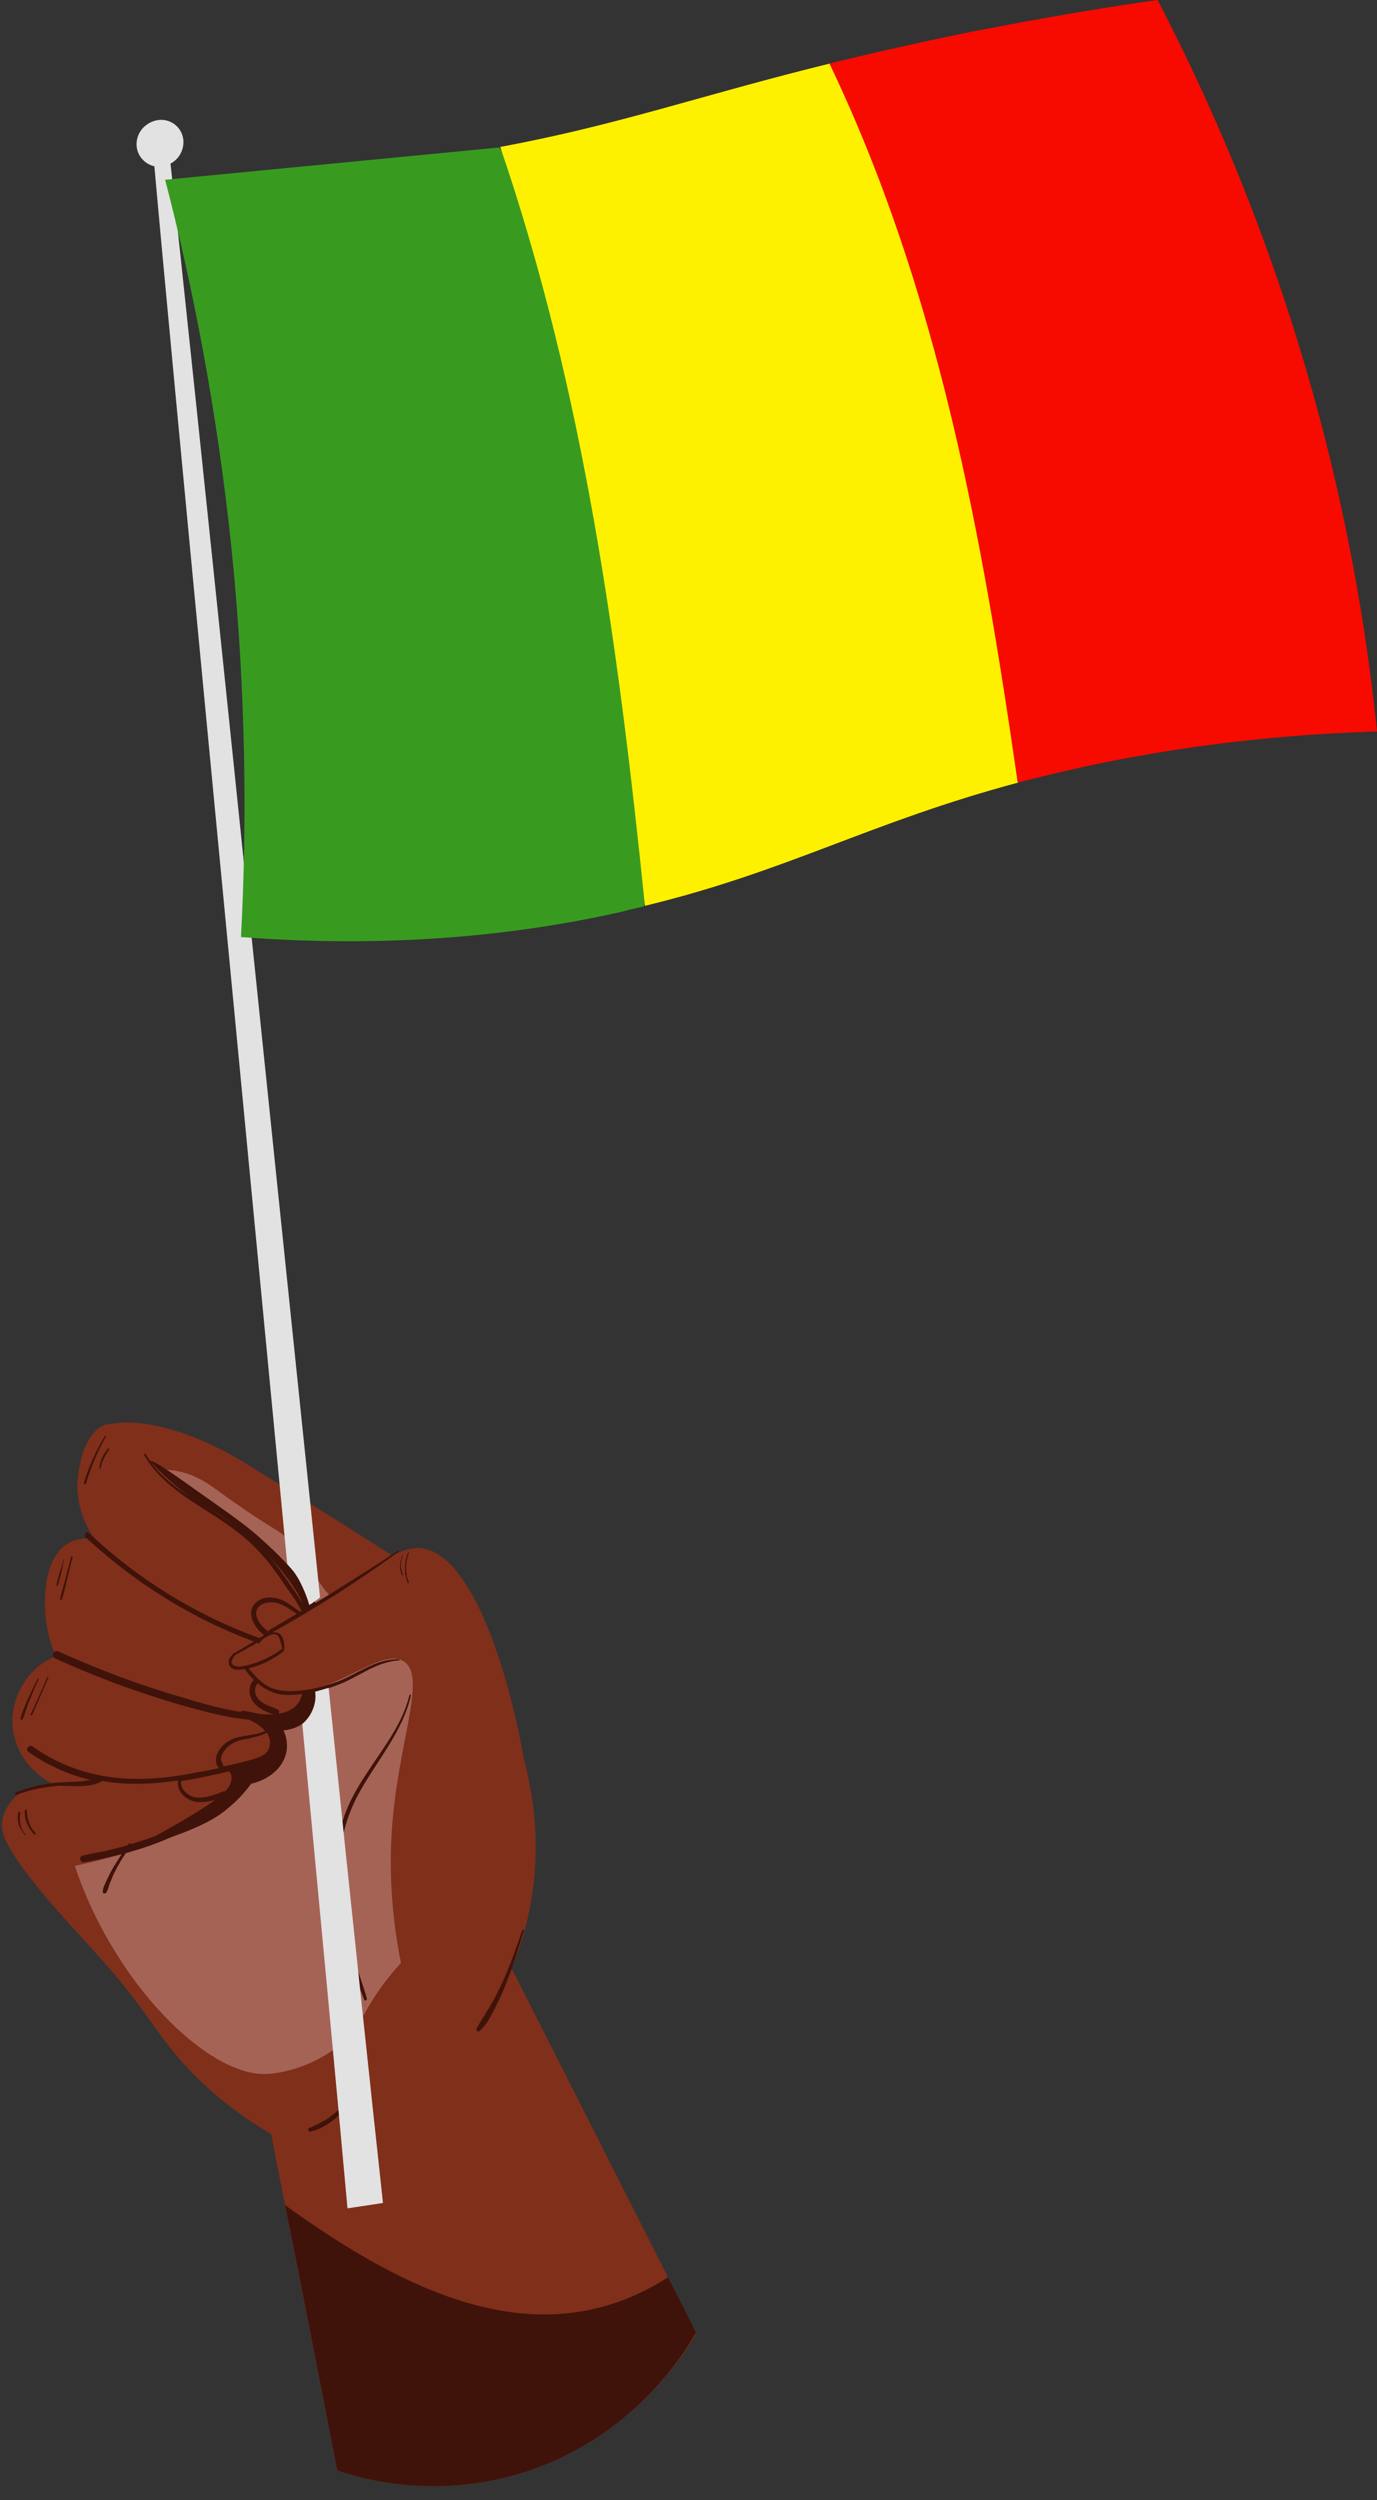
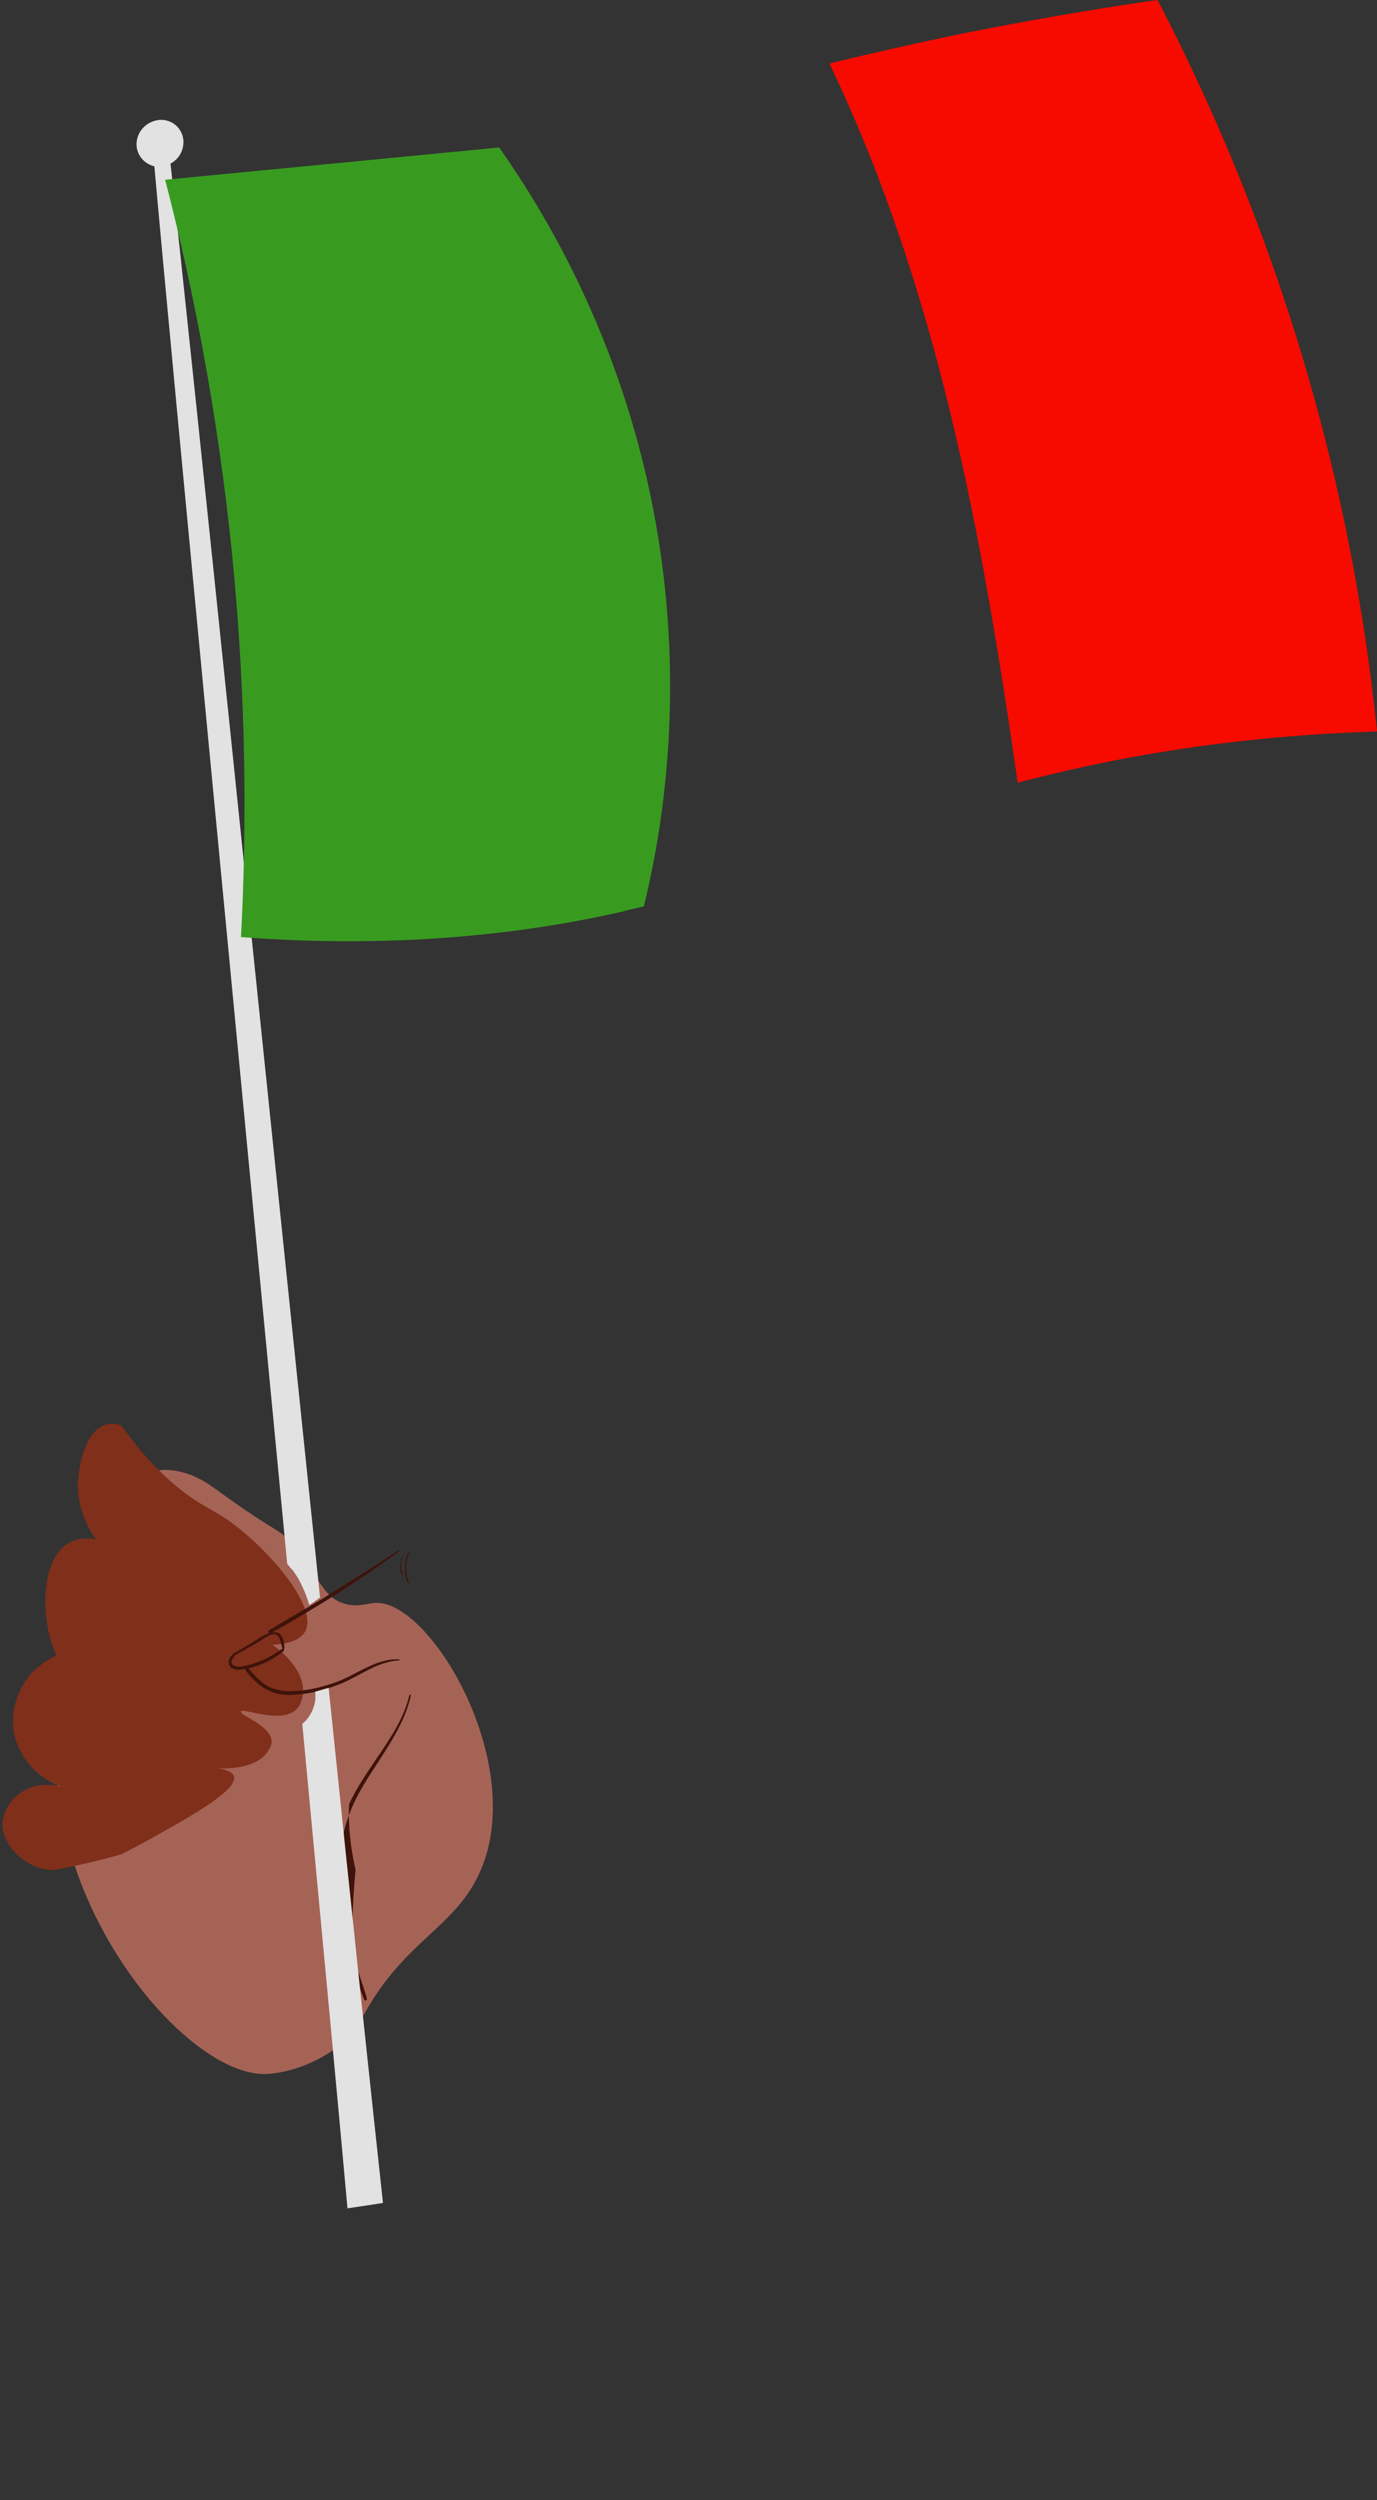
<svg xmlns="http://www.w3.org/2000/svg" height="464.5" preserveAspectRatio="xMidYMid meet" version="1.0" viewBox="-0.4 -0.1 256.0 464.5" width="256.0" zoomAndPan="magnify">
  <rect x="-0.4" y="-0.1" width="256.0" height="464.5" fill="#333333" stroke="none" />
  <g>
    <g id="change1_1">
-       <path d="M96.8,459.3c-16.4,5.1-30.1,1.1-34.5-0.4c-4.1-20.8-8.2-41.7-12.3-62.5c-8.7-5.1-14.1-10.5-17.5-14.5 c-4.1-4.8-5.5-8-12.4-16.1c-1.1-1.3-3.5-3.9-8.2-9.1c-12.1-13.4-12.2-16.8-11.9-18.4c0.3-2,1.4-3.4,2.2-4.3 c0.6-0.6,1.8-1.6,3.7-2.1c2.3-0.6,4.3-0.1,5,0.1c-4.8-1.8-8.3-6-8.9-10.8c-0.7-5.7,2.8-9.8,3.3-10.3c1.6-1.8,3.4-2.8,4.7-3.3 c-0.4-0.9-1-2.3-1.4-4.1c-1.3-5.6-1-14.5,4-17c0.8-0.4,2.3-0.9,4.7-0.5c-1.3-1.9-3.5-5.6-3.3-10.7c0-0.4,0.5-8.9,5.1-10.6 c0,0,0.2-0.1,0.4-0.1c10.4-2.4,24.8,6.6,24.8,6.6c22.1,13.8,33.2,20.6,34.8,22.4c2.3,2.6,24.8,28.1,19.2,59.7 c-0.9,5.3-2.4,9.5-3.6,12.3c11.5,22.6,22.9,45.2,34.4,67.9C127.1,436.6,117.5,452.8,96.8,459.3z" fill="#802F1A" />
-     </g>
+       </g>
    <g id="change2_1">
      <path d="M69.6,297.7c-1.7,0-3.2,0.9-5.8,0.2c-4.5-1.2-4.8-5.4-9.8-11.1c-2.8-3.2-2.3-1.5-14.4-10.3 c-1.8-1.3-4.8-3.3-8.9-3.5c-0.6,0-1.2,0-2,0.2c-5.4,1.2-27,35.3-15.7,71.8c7.1,23,25.6,41.3,36.7,40.2c6.8-0.6,11.8-4.4,11.8-4.4 c3.6-2.7,5.4-6,6.1-7.2c7.3-13,16.4-15.6,21-25.4C98,328.4,80,297.6,69.6,297.7z" fill="#A56356" />
    </g>
    <g id="change3_1">
-       <path d="M123.8,423c1.7,3.4,3.5,6.8,5.2,10.3c-1.9,3.3-11.5,19.5-32.2,26c-16.4,5.1-30.1,1.1-34.5-0.4 c-3.2-16.4-6.4-32.9-9.7-49.3C75.2,425.9,100.1,438.2,123.8,423z M13,346.6c0.8-0.2,2-0.5,3.5-0.9c18.8-5,23-7.6,25.9-10.2 c1-0.8,2.4-2.2,3.9-4.2c3.6-0.8,6.2-3.3,6.6-6.2c0.2-1.6-0.2-2.9-0.6-3.7c3.5-0.3,6.3-2.9,6.7-6.3c0.4-3.1-1.3-6.2-4.2-7.5 c2.5-1.1,3.7-2.4,4.2-3.7c2.4-6-7.6-15.2-11.1-18.3c-2.3-2.1-5.4-4.3-11.8-8.8c-5.2-3.7-7.8-5.5-8.6-5.5 C23.2,271.4,17.9,286.5,13,346.6z" fill="#3F130A" />
-     </g>
+       </g>
    <g id="change1_2">
      <path d="M8.8,347.3c0.7,0.1,1.3,0,2.6-0.3c2.6-0.5,6.3-1.3,10.8-2.6c1.4-0.7,3.5-1.8,6-3.2 c6.6-3.7,15.7-8.7,14.9-11.3c-0.2-0.5-0.8-1.2-3.4-1.5c0.9,0.1,7.3,0.5,9.7-3.1c0.3-0.5,0.7-1,0.7-1.8c0-3-6-4.9-5.7-5.6 c0.3-0.8,7.4,2.4,10.3-0.4c0.9-0.9,1.1-2.1,1.2-2.7c0.7-5-5.4-9.2-5.7-9.3c4.2-0.2,5.5-1.5,6.1-2.4c2.4-4.2-5.3-13.6-12.1-19.1 c-5-4-6.9-3.8-12.2-8.3c-4.7-4-7.8-8.1-9.8-10.9c-0.6-0.3-1.5-0.5-2.6-0.3c0,0-0.2,0-0.4,0.1c-4.6,1.6-5.1,10.2-5.1,10.6 c-0.2,5,2,8.8,3.3,10.7c-2.4-0.4-3.8,0.1-4.7,0.5c-5,2.5-5.3,11.4-4,17c0.4,1.8,1,3.2,1.4,4.1c-1.2,0.5-3,1.6-4.7,3.3 c-0.4,0.5-4,4.6-3.3,10.3c0.6,4.8,4.1,9,8.9,10.8c-0.8-0.2-2.7-0.7-5-0.1c-1.9,0.5-3.2,1.6-3.7,2.1c-0.6,0.6-1.9,2.2-2.2,4.3 C-0.4,342.7,4.5,347,8.8,347.3z" fill="#802F1A" />
    </g>
    <g id="change2_2">
      <path d="M55.5,380c-7-15-6.8-26.2-5.2-33.8c3.1-14.4,12.8-18.8,15-36.8c0.5-3.8,0.7-9.2,3.3-10 c2.9-0.9,7.4,4.3,9.3,7.6c2.4,4.1,3.1,8.9,3.3,10.5c0.2,1.2,0.2,2.1,0.3,2.8c0.6,9.8-7.9,18.9-8.8,31.7c-0.1,1.6-0.2,4,0.3,7.1 C67.2,366.1,61.4,373,55.5,380z" fill="#A56356" />
    </g>
    <g id="change3_2">
-       <path d="M15.6,275.5c-0.1,0.3-0.5,0.2-0.4-0.1c0.9-3,2.2-5.9,3.9-8.7c0.1-0.1,0.2,0,0.2,0.1 C17.7,269.6,16.5,272.5,15.6,275.5z M57.5,395.9c2.4-0.6,4.6-2.3,6.2-4.1c1.7-1.8,2.8-4,3.4-6.4c0.1-0.4-0.6-0.5-0.7-0.1 c-0.6,2.2-1.7,4.3-3.3,6c-0.8,0.9-1.7,1.6-2.7,2.3c-1,0.6-2,1.1-3.1,1.6C56.6,395.4,56.9,396.1,57.5,395.9z M2.6,332.9 c2.5-1,5.1-1.6,7.7-1.8c1.3-0.1,2.6-0.1,3.9-0.2c0.8,0,1.5-0.2,2.3-0.3c0,0-0.1,0-0.1,0c-4.2-1-8.1-2.8-11.5-5.2 c-0.7-0.5,0.2-1.5,0.8-1c5.7,4.1,12.6,6.1,19.8,6c3.6,0,7.2-0.5,10.7-1.2c1.4-0.2,2.7-0.5,4.1-0.8c-0.6-0.6-0.7-1.6-0.4-2.4 c0.3-0.9,0.9-1.7,1.7-2.3c2.1-1.6,5-1.1,7.3-2.2c0,0,0,0,0,0c-0.8-0.9-1.9-1.6-3.1-2.1c-3.1-0.3-6.2-1-9.2-1.8 c-4.3-1.1-8.6-2.5-12.7-3.9c-4.8-1.7-9.5-3.6-14.1-5.7c-0.8-0.4-0.2-1.6,0.6-1.3c7.5,3.4,15.2,6.3,23.2,8.6 c3.9,1.2,7.8,2.3,11.8,2.8c1.4,0.2,3.3,0.4,5.1,0.3c-2.3-0.6-4.7-2.1-4.5-4.7c0.1-1.2,1-2.2,2.2-2.4c1.4-0.3,2.9,0,4.2,0.4 c1.3,0.3,2.5,0.9,3.5,1.6c-0.1-3.1-3-5.5-5.5-7.3c-1.4-0.2-2.8-0.8-4.1-1.3c-1.5-0.6-3.1-1.2-4.6-1.9c-3-1.3-5.9-2.8-8.7-4.4 c-6.3-3.6-12.2-8-17.5-12.9c-0.4-0.4,0.2-1.2,0.6-0.8c9,8.5,19.8,15.2,31.6,19.5c0.8,0.3,1.7,0.6,2.6,0.8c-0.2-0.2-0.5-0.3-0.7-0.5 c-0.6-0.5-1.2-1-1.8-1.6c-0.9-1-1.6-2.2-1.5-3.5c0.1-1.3,1.2-2.3,2.5-2.6c1.4-0.3,2.8,0.1,3.9,0.7c1.1,0.7,2.1,1.5,3.2,2.2 c-0.1-0.2-0.2-0.4-0.3-0.6c-0.7-1.4-1.6-2.7-2.5-3.9c-1.8-2.7-3.6-5.3-5.9-7.6c-2.1-2.2-4.5-3.9-7-5.6c-5.1-3.3-10.8-6.4-13.8-11.8 c-0.1-0.2,0.2-0.3,0.3-0.1c3,5.2,8.6,8.1,13.6,11.2c2.6,1.6,5,3.3,7.2,5.4c2.4,2.4,4.4,5.2,6.3,8c0.9,1.3,1.8,2.6,2.5,3.9 c0.3,0.5,0.5,1,0.7,1.6c0,0,0,0,0,0c0.2,0.1,0.2,0.3,0.1,0.5c0.1,0.6,0.2,1.2,0,1.8c-0.5,2.7-3.5,3.9-6.1,3.7 c2.7,1.9,5.4,4.1,5.5,7.5c0.1,1.5-0.4,3-1.5,4.1c-1.5,1.5-3.8,1.8-5.8,1.8c-0.8,0-1.6,0-2.4-0.1c1.1,0.6,2.2,1.2,2.9,2.2 c0.8,1.1,1.1,2.7,0.4,4c-0.9,1.6-2.8,2-4.4,2.4c-1,0.2-1.9,0.5-2.9,0.7c0.2,0.2,0.4,0.5,0.6,0.9c0.3,0.9,0,1.9-0.5,2.7 c-1.3,2-3.3,3.8-5.3,5.2c-4.1,3.1-9,5-13.9,6.4c-0.2,0.1-0.4,0.1-0.7,0.2c-0.7,1-1.3,2-1.8,3c-0.4,0.7-0.7,1.4-1,2.2 c-0.2,0.4-0.3,0.7-0.4,1.1c-0.1,0.4-0.3,0.8-0.5,1.1c-0.2,0.2-0.6,0.1-0.6-0.2c0-0.8,0.5-1.6,0.8-2.3c0.4-0.8,0.7-1.5,1.2-2.3 c0.5-0.8,1-1.6,1.5-2.4c-0.9,0.2-1.7,0.4-2.6,0.6c-1.4,0.3-3,0.7-4.4,0.9c-0.7,0.1-1-1-0.3-1.2c1.1-0.3,2.2-0.5,3.3-0.7 c1.1-0.2,2.3-0.5,3.4-0.8c0.6-0.1,1.2-0.3,1.8-0.5c0-0.1,0.1-0.1,0.1-0.2c0.1-0.2,0.4-0.1,0.5,0c1.4-0.4,2.9-0.9,4.3-1.4 c4.2-1.6,8.3-3.8,11.6-6.9c0,0,0,0,0,0c-1.2,0.4-2.5,0.6-3.7,0.5c-1.5-0.2-2.9-1.2-3.4-2.6c-0.1-0.4-0.2-0.9-0.1-1.4 c-4.7,0.7-9.5,0.9-14.1,0.1c-2.2,1.3-5,0.9-7.5,0.9c-2.8,0.1-5.5,0.6-8.2,1.6C2.4,333.6,2.2,333.1,2.6,332.9z M52.2,305.1 C52.2,305.1,52.3,305.1,52.2,305.1c0.1,0.1,0.2,0.1,0.3,0.1c1.4-0.1,3-0.8,3.6-2.1c0.4-0.8,0.4-1.7,0.2-2.5c-2.1-0.9-3.8-3-6.3-3 c-1.1,0-2.3,0.4-2.7,1.5c-0.3,1.1,0.4,2.2,1.1,3C49.5,303.2,51,304,52.2,305.1z M55.6,315.2c0.1-0.3,0.2-0.7,0.2-1 c-1.2-0.8-2.5-1.4-3.9-1.7c-0.7-0.2-1.4-0.3-2.1-0.3c-0.7,0-1.6-0.1-2.2,0.4c-0.8,0.7-0.7,2-0.1,2.8c0.9,1.2,2.4,1.5,3.7,2.1 c0.3,0.1,0.4,0.5,0.2,0.8C53.3,318,55,317.1,55.6,315.2z M46.8,326.7c0.9-0.3,1.9-0.6,2.5-1.4c0.5-0.7,0.6-1.6,0.4-2.4 c-0.1-0.4-0.3-0.8-0.5-1.1c0,0-0.1,0.1-0.1,0.1c-1,0.5-2.1,0.7-3.2,1c-1.1,0.2-2.3,0.4-3.2,1c-0.7,0.4-1.4,1.1-1.7,1.8 c-0.2,0.3-0.3,0.7-0.3,1c0,0.4,0.2,0.7,0.4,1.1c0,0.1,0,0.2,0,0.3C43,327.7,44.9,327.3,46.8,326.7z M35.4,333.7 c0.9,0.3,1.9,0.2,2.8,0c1-0.2,2-0.6,3-1c0.1,0,0.2,0,0.3,0c0.3-0.4,0.6-0.7,0.8-1.1c0.4-0.8,0.6-2.1-0.2-2.6 c-0.7,0.2-1.4,0.4-2.1,0.5c-2.2,0.5-4.4,1-6.7,1.3C33,332,34.2,333.3,35.4,333.7z M88.2,376.8c-0.2,0.4,0.3,0.7,0.6,0.4 c1.3-1.1,2.1-2.8,2.8-4.2c0.8-1.5,1.5-3,2.1-4.6c1.3-3.2,2.3-6.5,3.3-9.8c0.1-0.2-0.3-0.3-0.3-0.1c-1.1,3.2-2.2,6.4-3.6,9.5 c-0.7,1.5-1.5,3.1-2.3,4.5c-0.4,0.7-0.9,1.4-1.3,2.1C89.1,375.3,88.6,376,88.2,376.8z M18.3,272.7c0.1-0.6,0.3-1.2,0.6-1.8 c0.3-0.6,0.6-1.1,1-1.7c0.1-0.1-0.1-0.3-0.2-0.2c-0.4,0.5-0.8,1.1-1.1,1.7c-0.3,0.6-0.5,1.3-0.5,1.9 C18,272.8,18.2,272.9,18.3,272.7z M11.1,297.1c0.4-1.3,0.7-2.6,1-3.9c0.3-1.3,0.7-2.7,1-4c0-0.2-0.3-0.2-0.3,0 c-0.3,1.3-0.7,2.6-1,3.9c-0.3,1.3-0.8,2.6-1,3.9C10.7,297.2,11,297.2,11.1,297.1z M10.4,294.4c0.2-0.8,0.4-1.5,0.6-2.3 c0.2-0.8,0.3-1.6,0.5-2.4c0-0.1-0.1-0.1-0.1,0c-0.2,0.8-0.4,1.5-0.7,2.3c-0.2,0.8-0.4,1.5-0.6,2.3 C10.1,294.5,10.3,294.6,10.4,294.4z M5.6,318.5c1-2.3,2-4.6,3-6.9c0.1-0.1-0.1-0.2-0.2-0.1c-1,2.3-2,4.6-3.1,6.9 C5.2,318.6,5.5,318.7,5.6,318.5z M3.8,319.3c0.3-0.6,0.5-1.3,0.7-1.9c0.2-0.6,0.4-1.2,0.7-1.8c0.5-1.3,1-2.5,1.6-3.7 c0.1-0.1-0.2-0.2-0.2-0.1c-0.6,1.2-1.2,2.4-1.8,3.7c-0.3,0.6-0.5,1.3-0.8,1.9c-0.2,0.6-0.5,1.2-0.6,1.9 C3.5,319.4,3.7,319.5,3.8,319.3z M5.9,340.7c0.1,0.2,0.4,0,0.3-0.2c-1.1-1.2-1.6-2.7-1.6-4.2c0-0.3-0.4-0.2-0.4,0 C4.1,337.9,4.8,339.5,5.9,340.7z M4.3,340.9c0.1,0.1,0.2,0,0.1-0.1c-1-1.1-1.3-2.6-1-4c0.1-0.3-0.4-0.3-0.4-0.1 c-0.2,0.8-0.1,1.5,0.1,2.3C3.4,339.7,3.8,340.3,4.3,340.9z" fill="#3F130A" />
-     </g>
+       </g>
    <g id="change1_3">
-       <path d="M93.8,356.5c-5.2,10-13.3,15.3-17.3,17.5c-2.4-8-4.9-19.6-4.1-33.4c1-16.7,6.7-29.1,2.3-32 c-4.9-3.2-15.6,9.2-24.9,4.7c-2.2-1-3.6-2.7-4.5-3.9c0.4-1,1.1-2.6,2.5-4.2c2.2-2.6,4.6-3.4,8.3-5.6c3.2-1.9,3.4-2.4,6.8-4.7 c6.8-4.6,10.9-7.3,14.3-7.4c13.6,0,21.9,43.5,21.2,53.6C97.6,348.9,95.2,353.8,93.8,356.5z" fill="#802F1A" />
-     </g>
+       </g>
    <g id="change3_3">
-       <path d="M75.2,293.4c-0.1-0.2-0.1-0.5-0.2-0.7c-0.1-0.5-0.1-1-0.1-1.5c0-1,0.2-2,0.6-2.9c0-0.1,0.2,0,0.1,0.1 c-0.3,0.9-0.5,1.9-0.5,2.9c0,0.5,0.1,0.9,0.1,1.3c0,0.3,0.1,0.5,0.2,0.7c0.1,0.2,0.2,0.4,0.2,0.6c0,0.1-0.1,0.2-0.2,0.1 C75.3,293.9,75.3,293.7,75.2,293.4z M74.3,292.5c0.1,0.1,0.3,0.1,0.2-0.1c-0.5-1.1-0.5-2.3,0-3.4c0-0.1-0.1-0.1-0.1-0.1 C73.9,290.1,73.8,291.4,74.3,292.5z M43.3,306.9c0.1,0,0.1,0,0.2,0c0.3-0.3,0.8-0.5,1.1-0.7l1.7-1c1.1-0.7,2.1-1.4,3.3-1.9 c0,0,0.1,0,0.1,0c-0.2-0.1-0.3-0.4-0.1-0.5c4-2.4,8.1-4.7,12.1-7.2c4-2.5,8-5,11.9-7.6c0.1-0.1,0.2,0.1,0.1,0.2 c-3.8,2.8-7.7,5.4-11.7,8c-3.9,2.4-7.8,4.8-11.8,7c0.6-0.1,1.3,0,1.7,0.6c0.5,0.7,0.5,1.5,0.6,2.3c-0.1,0.2-0.1,0.4-0.2,0.6 c-1.9,1.5-4.1,2.6-6.5,3.2c1.2,1.3,2.3,2.7,4,3.5c1.8,0.8,3.8,0.8,5.7,0.6c2.2-0.2,4.4-0.8,6.4-1.5c2-0.7,3.8-1.8,5.7-2.7 c2-1,4-1.7,6.2-1.6c0.1,0,0.1,0.2,0,0.2c-2.2,0.1-4.3,1-6.2,2c-1.9,1-3.8,2.1-5.9,2.8c-2.1,0.8-4.3,1.3-6.5,1.5 c-1.8,0.2-3.7,0.2-5.4-0.6c-1.9-0.8-3.6-2.5-4.7-4.1c0,0-0.1,0-0.1,0c-0.9,0.2-2.2,0.3-2.7-0.6C41.7,308.4,42.6,307.4,43.3,306.9z M43.2,309.4c0.5,0.2,1.2,0.2,1.8,0c0.1,0,0.1-0.1,0.2,0c0.4-0.1,0.8-0.2,1.1-0.3c2.1-0.6,4.1-1.6,5.8-2.9 c-0.1-0.4-0.2-0.8-0.3-1.1c-0.1-0.4-0.2-0.8-0.4-1.1c-0.7-1-1.9-0.2-2.7,0.3c-0.9,0.6-1.9,1.2-2.9,1.7c-0.5,0.3-0.9,0.6-1.4,0.8 c-0.4,0.2-0.7,0.4-1.1,0.6C42.9,308,42.1,309,43.2,309.4z M67.3,371.4c0.1,0.4,0.6,0.1,0.5-0.2c-0.7-2.5-1.6-4.9-2.4-7.4 c-0.7-2.4-1.4-4.9-1.9-7.4c-0.8-4-1.1-8-0.7-12c0.4-3.8,1.5-7.5,3.3-10.9c3.3-6.2,8.3-11.6,9.9-18.6c0-0.2-0.2-0.2-0.3,0 c-1,4.1-3.3,7.6-5.6,11c-2,3-4.1,5.9-5.6,9.2c-1.6,3.5-2.4,7.3-2.6,11.1c-0.2,4.1,0.3,8.2,1.2,12.2 C64.3,362.8,65.6,367.2,67.3,371.4z" fill="#3F130A" />
+       <path d="M75.2,293.4c-0.1-0.2-0.1-0.5-0.2-0.7c-0.1-0.5-0.1-1-0.1-1.5c0-1,0.2-2,0.6-2.9c0-0.1,0.2,0,0.1,0.1 c-0.3,0.9-0.5,1.9-0.5,2.9c0,0.5,0.1,0.9,0.1,1.3c0,0.3,0.1,0.5,0.2,0.7c0.1,0.2,0.2,0.4,0.2,0.6c0,0.1-0.1,0.2-0.2,0.1 C75.3,293.9,75.3,293.7,75.2,293.4z M74.3,292.5c0.1,0.1,0.3,0.1,0.2-0.1c-0.5-1.1-0.5-2.3,0-3.4c0-0.1-0.1-0.1-0.1-0.1 C73.9,290.1,73.8,291.4,74.3,292.5z M43.3,306.9c0.1,0,0.1,0,0.2,0c0.3-0.3,0.8-0.5,1.1-0.7l1.7-1c1.1-0.7,2.1-1.4,3.3-1.9 c0,0,0.1,0,0.1,0c-0.2-0.1-0.3-0.4-0.1-0.5c4-2.4,8.1-4.7,12.1-7.2c4-2.5,8-5,11.9-7.6c0.1-0.1,0.2,0.1,0.1,0.2 c-3.8,2.8-7.7,5.4-11.7,8c-3.9,2.4-7.8,4.8-11.8,7c0.6-0.1,1.3,0,1.7,0.6c0.5,0.7,0.5,1.5,0.6,2.3c-0.1,0.2-0.1,0.4-0.2,0.6 c-1.9,1.5-4.1,2.6-6.5,3.2c1.2,1.3,2.3,2.7,4,3.5c1.8,0.8,3.8,0.8,5.7,0.6c2.2-0.2,4.4-0.8,6.4-1.5c2-0.7,3.8-1.8,5.7-2.7 c2-1,4-1.7,6.2-1.6c0.1,0,0.1,0.2,0,0.2c-2.2,0.1-4.3,1-6.2,2c-1.9,1-3.8,2.1-5.9,2.8c-2.1,0.8-4.3,1.3-6.5,1.5 c-1.8,0.2-3.7,0.2-5.4-0.6c-1.9-0.8-3.6-2.5-4.7-4.1c0,0-0.1,0-0.1,0c-0.9,0.2-2.2,0.3-2.7-0.6C41.7,308.4,42.6,307.4,43.3,306.9z M43.2,309.4c0.5,0.2,1.2,0.2,1.8,0c0.1,0,0.1-0.1,0.2,0c0.4-0.1,0.8-0.2,1.1-0.3c2.1-0.6,4.1-1.6,5.8-2.9 c-0.1-0.4-0.2-0.8-0.3-1.1c-0.1-0.4-0.2-0.8-0.4-1.1c-0.7-1-1.9-0.2-2.7,0.3c-0.9,0.6-1.9,1.2-2.9,1.7c-0.5,0.3-0.9,0.6-1.4,0.8 c-0.4,0.2-0.7,0.4-1.1,0.6C42.9,308,42.1,309,43.2,309.4z M67.3,371.4c0.1,0.4,0.6,0.1,0.5-0.2c-0.7-2.5-1.6-4.9-2.4-7.4 c-0.7-2.4-1.4-4.9-1.9-7.4c-0.8-4-1.1-8-0.7-12c0.4-3.8,1.5-7.5,3.3-10.9c3.3-6.2,8.3-11.6,9.9-18.6c0-0.2-0.2-0.2-0.3,0 c-1,4.1-3.3,7.6-5.6,11c-2,3-4.1,5.9-5.6,9.2c-0.2,4.1,0.3,8.2,1.2,12.2 C64.3,362.8,65.6,367.2,67.3,371.4z" fill="#3F130A" />
    </g>
    <g id="change4_1">
      <path d="M57.2,318.6c0.8-1.3,1.2-2.8,1-4.3c0,0,0-0.1,0-0.1c0.8-0.2,1.7-0.5,2.5-0.7c4.4,42.8,8.2,78.2,10.1,95.7 l-6.6,1c-1.5-16.7-4.6-49.8-8.4-90C56.4,319.7,56.8,319.2,57.2,318.6z M25,27.1c0.2,1.9,1.6,3.3,3.3,3.7 C31.7,68.9,43.6,192.3,53,290.5c0.3,0.3,0.5,0.6,0.8,0.9c0,0,0,0.1,0.1,0.1c0.4,0.5,0.8,1.1,1.1,1.6c0.9,1.6,1.6,3.3,2.1,5 c0.7-0.4,1.3-0.9,2-1.4c-10.3-99-23.5-227.5-27.8-266.4c1.5-0.8,2.5-2.4,2.4-4.3c-0.2-2.4-2.3-4.1-4.7-3.8 C26.5,22.6,24.8,24.7,25,27.1z" fill="#E2E2E2" />
    </g>
    <g id="change5_1">
      <path d="M92.4,27.3c8.6,12.2,22.4,35.1,28.6,67c6.3,32.5,1.9,59.3-1.7,74c-1.3,0.3-2.7,0.6-4.1,1 c-15.5,3.5-39.5,7.1-70.8,4.7c1.1-20.6,1-44.8-1.7-71.6c-2.7-26.2-7.3-49.5-12.4-69.1C51,31.3,71.7,29.3,92.4,27.3z" fill="#389B20" />
    </g>
    <g id="change6_1">
-       <path d="M153.9,11.7c8.7,8.5,28,29.7,36.4,63.6c7.9,32,2,58.3-1.4,70c-27.7,7.4-42.6,16.4-69.4,22.9 c-4.9-47.9-11.3-95.4-26.9-141C114.7,23.1,129.9,17.6,153.9,11.7z" fill="#FEF100" />
-     </g>
+       </g>
    <g id="change7_1">
      <path d="M201.4,142.3c-4.5,1-8.7,2-12.6,3c-6.6-45.9-14.8-91.4-35-133.6c7.4-1.8,15.7-3.7,25.4-5.7 c15.2-3,27.7-5,35.6-6.1c7.7,14.8,15.5,32.1,22.3,51.9c10.9,31.7,16.1,60.5,18.5,84C243.8,136.2,224.6,137.3,201.4,142.3z" fill="#F70A00" />
    </g>
  </g>
</svg>